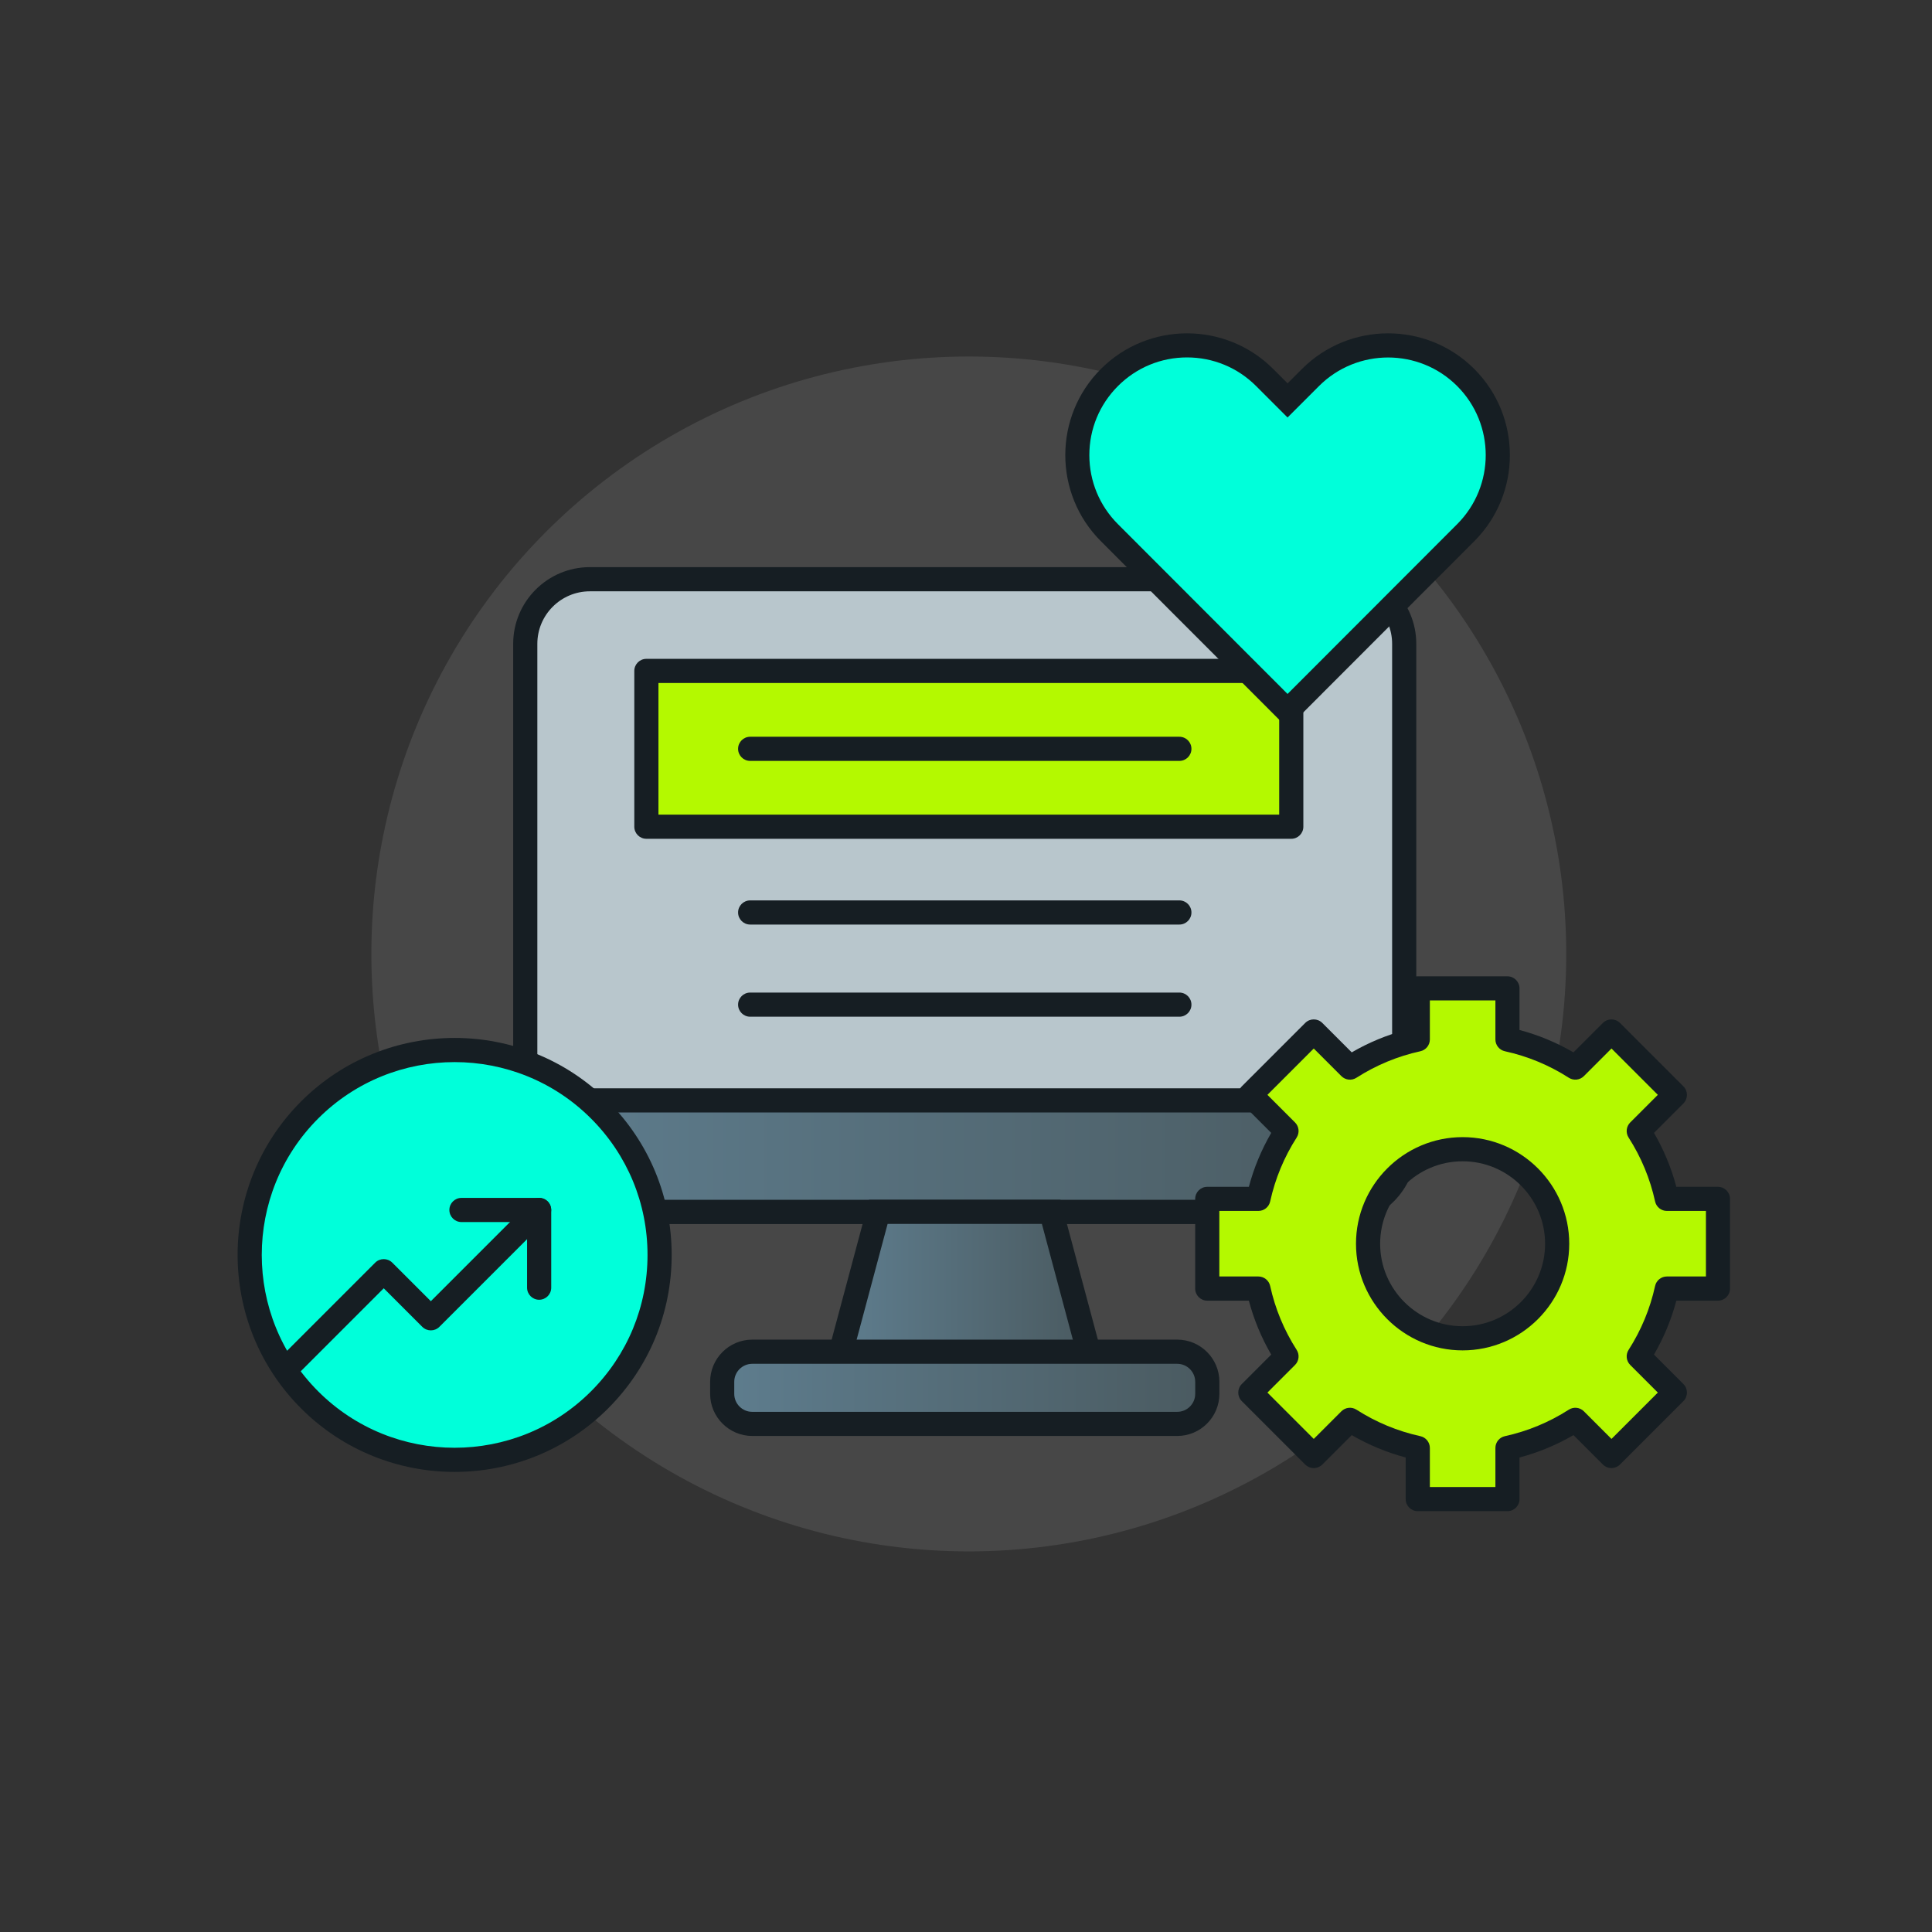
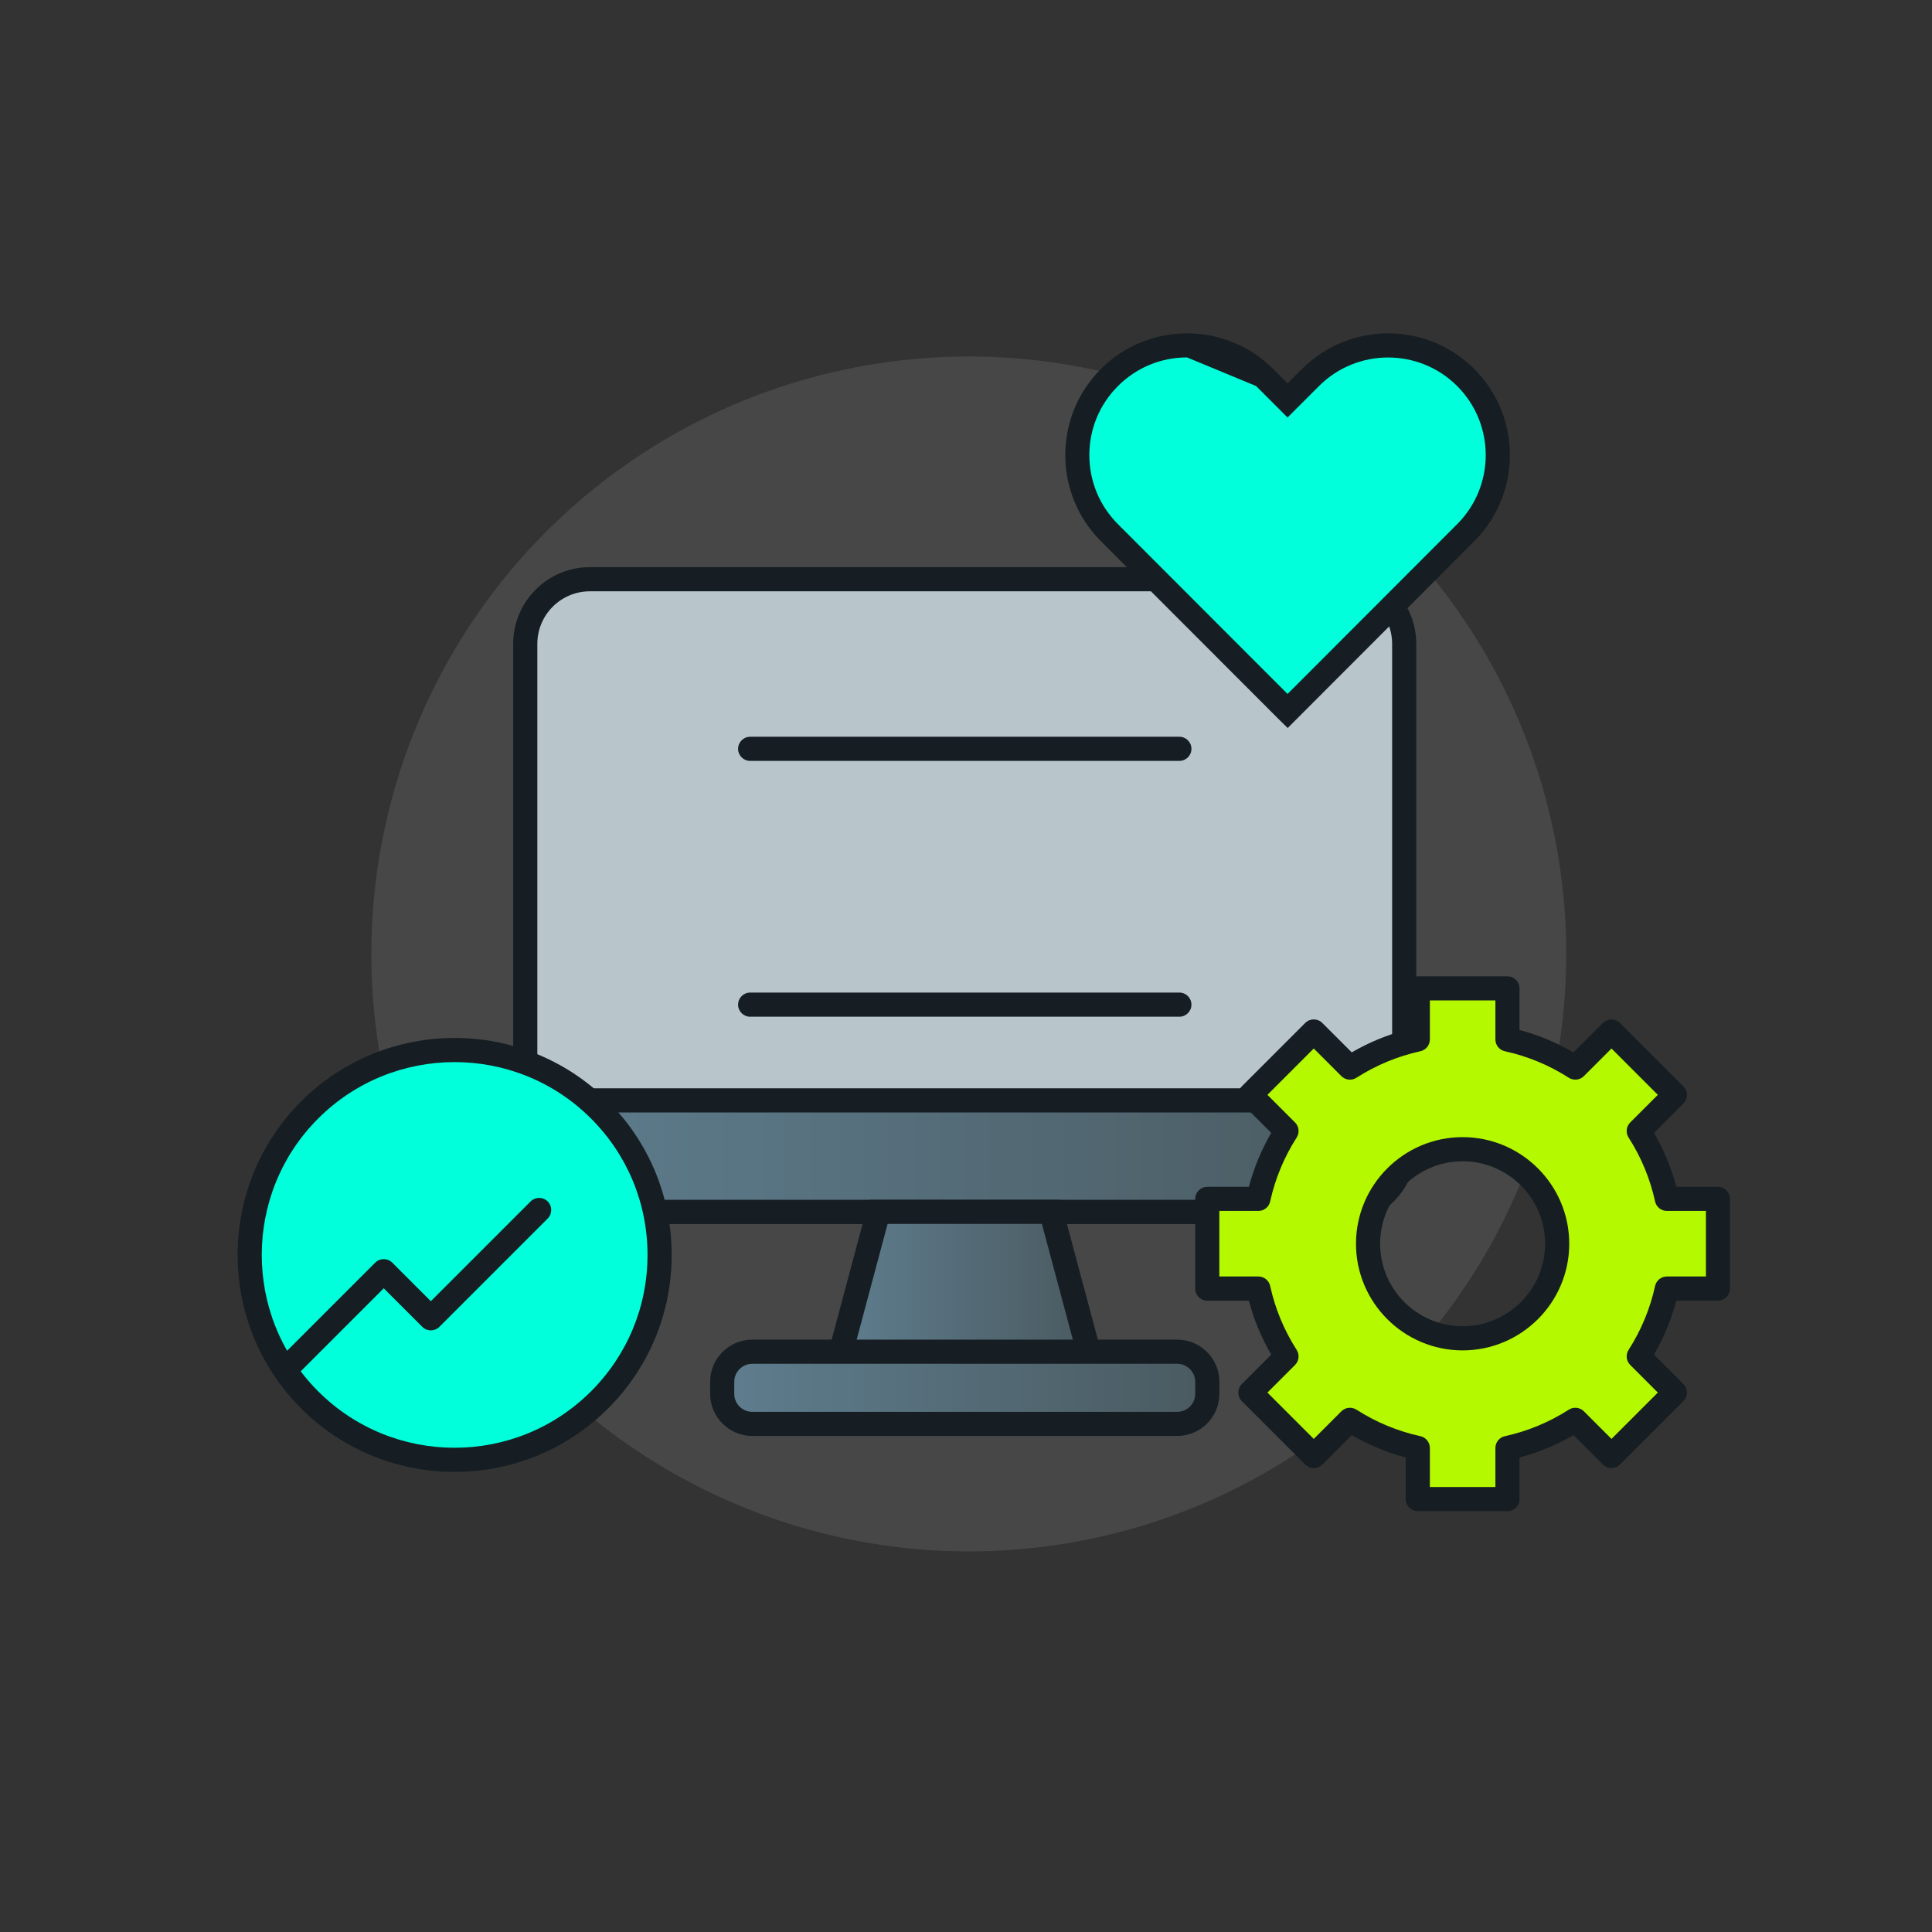
<svg xmlns="http://www.w3.org/2000/svg" xmlns:xlink="http://www.w3.org/1999/xlink" id="Capa_2" version="1.1" viewBox="0 0 640 640">
  <rect x="0" y="0" width="640" height="640" fill="#333333" stroke="none" />
  <defs>
    <style>
      .st0 {
        fill: #fff;
        opacity: .1;
      }

      .st1 {
        fill: #00ffda;
      }

      .st2 {
        fill: #b4f900;
      }

      .st3 {
        fill: url(#Degradado_sin_nombre_7);
      }

      .st4 {
        fill: url(#Degradado_sin_nombre_72);
      }

      .st5 {
        fill: url(#Degradado_sin_nombre_71);
      }

      .st6 {
        fill: #b8c6cc;
      }

      .st7 {
        fill: #161e23;
      }
    </style>
    <linearGradient id="Degradado_sin_nombre_7" data-name="Degradado sin nombre 7" x1="174.01" y1="382.98" x2="465.16" y2="382.98" gradientUnits="userSpaceOnUse">
      <stop offset="0" stop-color="#5e7d8e" />
      <stop offset="1" stop-color="#4a5a60" />
    </linearGradient>
    <linearGradient id="Degradado_sin_nombre_71" data-name="Degradado sin nombre 7" x1="278.37" y1="424.97" x2="360.8" y2="424.97" xlink:href="#Degradado_sin_nombre_7" />
    <linearGradient id="Degradado_sin_nombre_72" data-name="Degradado sin nombre 7" x1="239.24" y1="459.73" x2="399.93" y2="459.73" xlink:href="#Degradado_sin_nombre_7" />
  </defs>
  <circle class="st0" cx="320.93" cy="316.01" r="197.91" />
  <g>
    <g>
      <g>
        <g>
          <rect class="st6" x="174.01" y="191.88" width="291.15" height="209.56" rx="21.4" ry="21.4" />
          <path class="st7" d="M443.76,405.44h-248.36c-14,0-25.4-11.39-25.4-25.4v-166.77c0-14,11.39-25.4,25.4-25.4h248.36c14,0,25.4,11.39,25.4,25.4v166.77c0,14-11.39,25.4-25.4,25.4ZM195.4,195.88c-9.59,0-17.4,7.8-17.4,17.4v166.77c0,9.59,7.8,17.4,17.4,17.4h248.36c9.59,0,17.4-7.8,17.4-17.4v-166.77c0-9.59-7.8-17.4-17.4-17.4h-248.36Z" />
        </g>
        <g>
          <path class="st3" d="M174.01,364.52v13.65c0,12.85,10.42,23.27,23.27,23.27h244.61c12.85,0,23.27-10.42,23.27-23.27v-13.65H174.01Z" />
          <path class="st7" d="M441.89,405.44h-244.61c-15.04,0-27.27-12.23-27.27-27.27v-17.65h299.15v17.65c0,15.04-12.23,27.27-27.27,27.27ZM178.01,368.52v9.65c0,10.63,8.64,19.27,19.27,19.27h244.61c10.63,0,19.27-8.64,19.27-19.27v-9.65H178.01Z" />
        </g>
        <g>
          <polygon class="st5" points="360.8 448.5 278.37 448.5 290.96 401.44 348.21 401.44 360.8 448.5" />
          <path class="st7" d="M366.01,452.5h-92.85l14.73-55.06h63.4l14.73,55.06ZM283.58,444.5h72.01l-10.45-39.06h-51.11l-10.45,39.06Z" />
        </g>
        <g>
          <rect class="st4" x="239.24" y="447.78" width="160.69" height="23.9" rx="9.96" ry="9.96" />
          <path class="st7" d="M389.98,475.68h-140.78c-7.69,0-13.96-6.26-13.96-13.96v-3.99c0-7.69,6.26-13.96,13.96-13.96h140.78c7.69,0,13.96,6.26,13.96,13.96v3.99c0,7.69-6.26,13.96-13.96,13.96ZM249.19,451.78c-3.28,0-5.96,2.67-5.96,5.96v3.99c0,3.28,2.67,5.96,5.96,5.96h140.78c3.28,0,5.96-2.67,5.96-5.96v-3.99c0-3.28-2.67-5.96-5.96-5.96h-140.78Z" />
        </g>
      </g>
      <g>
        <g>
          <g>
-             <rect class="st2" x="214.12" y="222.25" width="213.63" height="51.61" />
-             <path class="st7" d="M427.75,277.86h-213.63c-2.21,0-4-1.79-4-4v-51.61c0-2.21,1.79-4,4-4h213.63c2.21,0,4,1.79,4,4v51.61c0,2.21-1.79,4-4,4ZM218.12,269.86h205.63v-43.61h-205.63v43.61Z" />
-           </g>
+             </g>
          <path class="st7" d="M390.68,252.06h-142.18c-2.21,0-4-1.79-4-4s1.79-4,4-4h142.18c2.21,0,4,1.79,4,4s-1.79,4-4,4Z" />
        </g>
-         <path class="st7" d="M390.68,306.27h-142.18c-2.21,0-4-1.79-4-4s1.79-4,4-4h142.18c2.21,0,4,1.79,4,4s-1.79,4-4,4Z" />
        <path class="st7" d="M390.68,336.8h-142.18c-2.21,0-4-1.79-4-4s1.79-4,4-4h142.18c2.21,0,4,1.79,4,4s-1.79,4-4,4Z" />
      </g>
    </g>
    <g>
      <path class="st2" d="M569.09,426.86v-29.71h-16.93c-1.77-8.12-4.97-15.7-9.32-22.47l11.98-11.98-21.01-21.01-11.98,11.98c-6.78-4.35-14.36-7.54-22.47-9.32v-16.93h-29.71v16.93c-8.12,1.77-15.7,4.97-22.47,9.32l-11.98-11.98-21.01,21.01,11.98,11.98c-4.35,6.78-7.54,14.36-9.32,22.47h-16.93v29.71h16.93c1.77,8.12,4.97,15.7,9.32,22.47l-11.98,11.98,21.01,21.01,11.98-11.98c6.78,4.35,14.36,7.54,22.47,9.32v16.93h29.71v-16.93c8.12-1.77,15.7-4.97,22.47-9.32l11.98,11.98,21.01-21.01-11.98-11.98c4.35-6.78,7.54-14.36,9.32-22.47h16.93ZM484.51,443.33c-17.3,0-31.32-14.02-31.32-31.32s14.02-31.32,31.32-31.32,31.32,14.02,31.32,31.32-14.02,31.32-31.32,31.32Z" />
      <path class="st7" d="M499.36,500.59h-29.71c-2.21,0-4-1.79-4-4v-13.78c-6.26-1.66-12.25-4.15-17.87-7.41l-9.75,9.75c-.75.75-1.77,1.17-2.83,1.17s-2.08-.42-2.83-1.17l-21.01-21.01c-1.56-1.56-1.56-4.09,0-5.66l9.75-9.75c-3.27-5.62-5.75-11.61-7.41-17.87h-13.78c-2.21,0-4-1.79-4-4v-29.71c0-2.21,1.79-4,4-4h13.78c1.66-6.26,4.15-12.25,7.41-17.87l-9.75-9.75c-1.56-1.56-1.56-4.09,0-5.66l21.01-21.01c1.56-1.56,4.09-1.56,5.66,0l9.75,9.75c5.62-3.27,11.61-5.75,17.87-7.41v-13.78c0-2.21,1.79-4,4-4h29.71c2.21,0,4,1.79,4,4v13.78c6.26,1.66,12.25,4.15,17.87,7.41l9.75-9.75c1.56-1.56,4.09-1.56,5.66,0l21.01,21.01c1.56,1.56,1.56,4.09,0,5.66l-9.75,9.75c3.27,5.62,5.75,11.61,7.41,17.87h13.78c2.21,0,4,1.79,4,4v29.71c0,2.21-1.79,4-4,4h-13.78c-1.66,6.26-4.15,12.25-7.41,17.87l9.75,9.75c1.56,1.56,1.56,4.09,0,5.66l-21.01,21.01c-.75.75-1.77,1.17-2.83,1.17s-2.08-.42-2.83-1.17l-9.75-9.75c-5.62,3.27-11.61,5.75-17.87,7.41v13.78c0,2.21-1.79,4-4,4ZM473.66,492.59h21.71v-12.93c0-1.88,1.31-3.51,3.15-3.91,7.53-1.65,14.65-4.6,21.17-8.78,1.58-1.01,3.66-.79,4.99.54l9.15,9.15,15.35-15.35-9.15-9.15c-1.33-1.33-1.55-3.41-.54-4.99,4.18-6.52,7.13-13.64,8.78-21.17.4-1.84,2.03-3.15,3.91-3.15h12.93v-21.71h-12.93c-1.88,0-3.51-1.31-3.91-3.15-1.65-7.53-4.6-14.65-8.78-21.17-1.01-1.58-.79-3.66.54-4.99l9.15-9.15-15.35-15.35-9.15,9.15c-1.33,1.33-3.41,1.55-4.99.54-6.52-4.18-13.64-7.13-21.17-8.78-1.84-.4-3.15-2.03-3.15-3.91v-12.93h-21.71v12.93c0,1.88-1.31,3.51-3.15,3.91-7.53,1.65-14.65,4.6-21.17,8.78-1.58,1.02-3.66.79-4.99-.54l-9.15-9.15-15.35,15.35,9.15,9.15c1.33,1.33,1.55,3.41.54,4.99-4.18,6.52-7.13,13.64-8.78,21.17-.4,1.84-2.03,3.15-3.91,3.15h-12.93v21.71h12.93c1.88,0,3.51,1.31,3.91,3.15,1.65,7.53,4.6,14.65,8.78,21.17,1.01,1.58.79,3.66-.54,4.99l-9.15,9.15,15.35,15.35,9.15-9.15c1.33-1.33,3.41-1.55,4.99-.54,6.52,4.18,13.64,7.13,21.17,8.78,1.84.4,3.15,2.03,3.15,3.91v12.93ZM484.51,447.33c-19.48,0-35.32-15.85-35.32-35.32s15.85-35.32,35.32-35.32,35.32,15.85,35.32,35.32-15.85,35.32-35.32,35.32ZM484.51,384.69c-15.07,0-27.32,12.26-27.32,27.32s12.26,27.32,27.32,27.32,27.32-12.26,27.32-27.32-12.26-27.32-27.32-27.32Z" />
    </g>
    <g>
      <g>
        <circle class="st1" cx="150.59" cy="415.71" r="67.91" transform="translate(-249.85 228.24) rotate(-45)" />
        <path class="st7" d="M150.59,487.59c-18.41,0-36.83-7.01-50.85-21.03-28.04-28.04-28.04-73.66,0-101.7h0c28.04-28.04,73.66-28.04,101.7,0,13.58,13.58,21.06,31.64,21.06,50.85s-7.48,37.27-21.06,50.85c-14.02,14.02-32.43,21.03-50.85,21.03ZM105.4,370.52c-24.92,24.92-24.92,65.46,0,90.38,24.92,24.92,65.46,24.92,90.38,0,12.07-12.07,18.72-28.12,18.72-45.19s-6.65-33.12-18.72-45.19c-24.92-24.92-65.46-24.91-90.38,0h0Z" />
      </g>
      <g>
        <path class="st7" d="M96.75,455.47c-1.02,0-2.05-.39-2.83-1.17-1.56-1.56-1.56-4.09,0-5.66l30.37-30.37c1.56-1.56,4.09-1.56,5.66,0l12.77,12.77,33.05-33.05c1.56-1.56,4.1-1.56,5.66,0,1.56,1.56,1.56,4.09,0,5.66l-15.16,15.16s-.02.02-.02.02l-20.7,20.7c-1.56,1.56-4.09,1.56-5.66,0l-12.77-12.77-27.54,27.54c-.78.78-1.81,1.17-2.83,1.17Z" />
-         <path class="st7" d="M178.6,430.56c-2.21,0-4-1.79-4-4v-21.74h-21.74c-2.21,0-4-1.79-4-4s1.79-4,4-4h25.74c2.21,0,4,1.79,4,4v25.74c0,2.21-1.79,4-4,4Z" />
      </g>
    </g>
  </g>
  <g>
    <path class="st1" d="M485.53,125.05h0c-14.2-14.2-37.22-14.2-51.41,0l-7.6,7.6-7.6-7.6c-14.2-14.2-37.22-14.2-51.41,0h0c-14.2,14.2-14.2,37.22,0,51.41l58.98,59.04.03-.03.03.03,58.98-59.04c14.2-14.2,14.2-37.22,0-51.41Z" />
-     <path class="st7" d="M426.56,241.16l-.03-.03h0s-2.86-2.8-2.86-2.8l-58.98-59.04c-15.73-15.73-15.73-41.33,0-57.07,15.73-15.73,41.34-15.73,57.07,0l4.77,4.77,4.77-4.77c15.73-15.73,41.34-15.73,57.07,0,15.73,15.73,15.73,41.34,0,57.07l-61.8,61.87ZM393.22,118.4c-8.64,0-16.77,3.37-22.88,9.48-6.11,6.11-9.48,14.24-9.48,22.88s3.37,16.77,9.48,22.88l56.18,56.24,56.18-56.24c12.62-12.62,12.62-33.14,0-45.76-12.61-12.61-33.14-12.61-45.76,0l-10.42,10.42-10.42-10.42c-6.11-6.11-14.24-9.48-22.88-9.48Z" />
+     <path class="st7" d="M426.56,241.16l-.03-.03h0s-2.86-2.8-2.86-2.8l-58.98-59.04c-15.73-15.73-15.73-41.33,0-57.07,15.73-15.73,41.34-15.73,57.07,0l4.77,4.77,4.77-4.77c15.73-15.73,41.34-15.73,57.07,0,15.73,15.73,15.73,41.34,0,57.07l-61.8,61.87ZM393.22,118.4c-8.64,0-16.77,3.37-22.88,9.48-6.11,6.11-9.48,14.24-9.48,22.88s3.37,16.77,9.48,22.88l56.18,56.24,56.18-56.24c12.62-12.62,12.62-33.14,0-45.76-12.61-12.61-33.14-12.61-45.76,0l-10.42,10.42-10.42-10.42Z" />
  </g>
</svg>